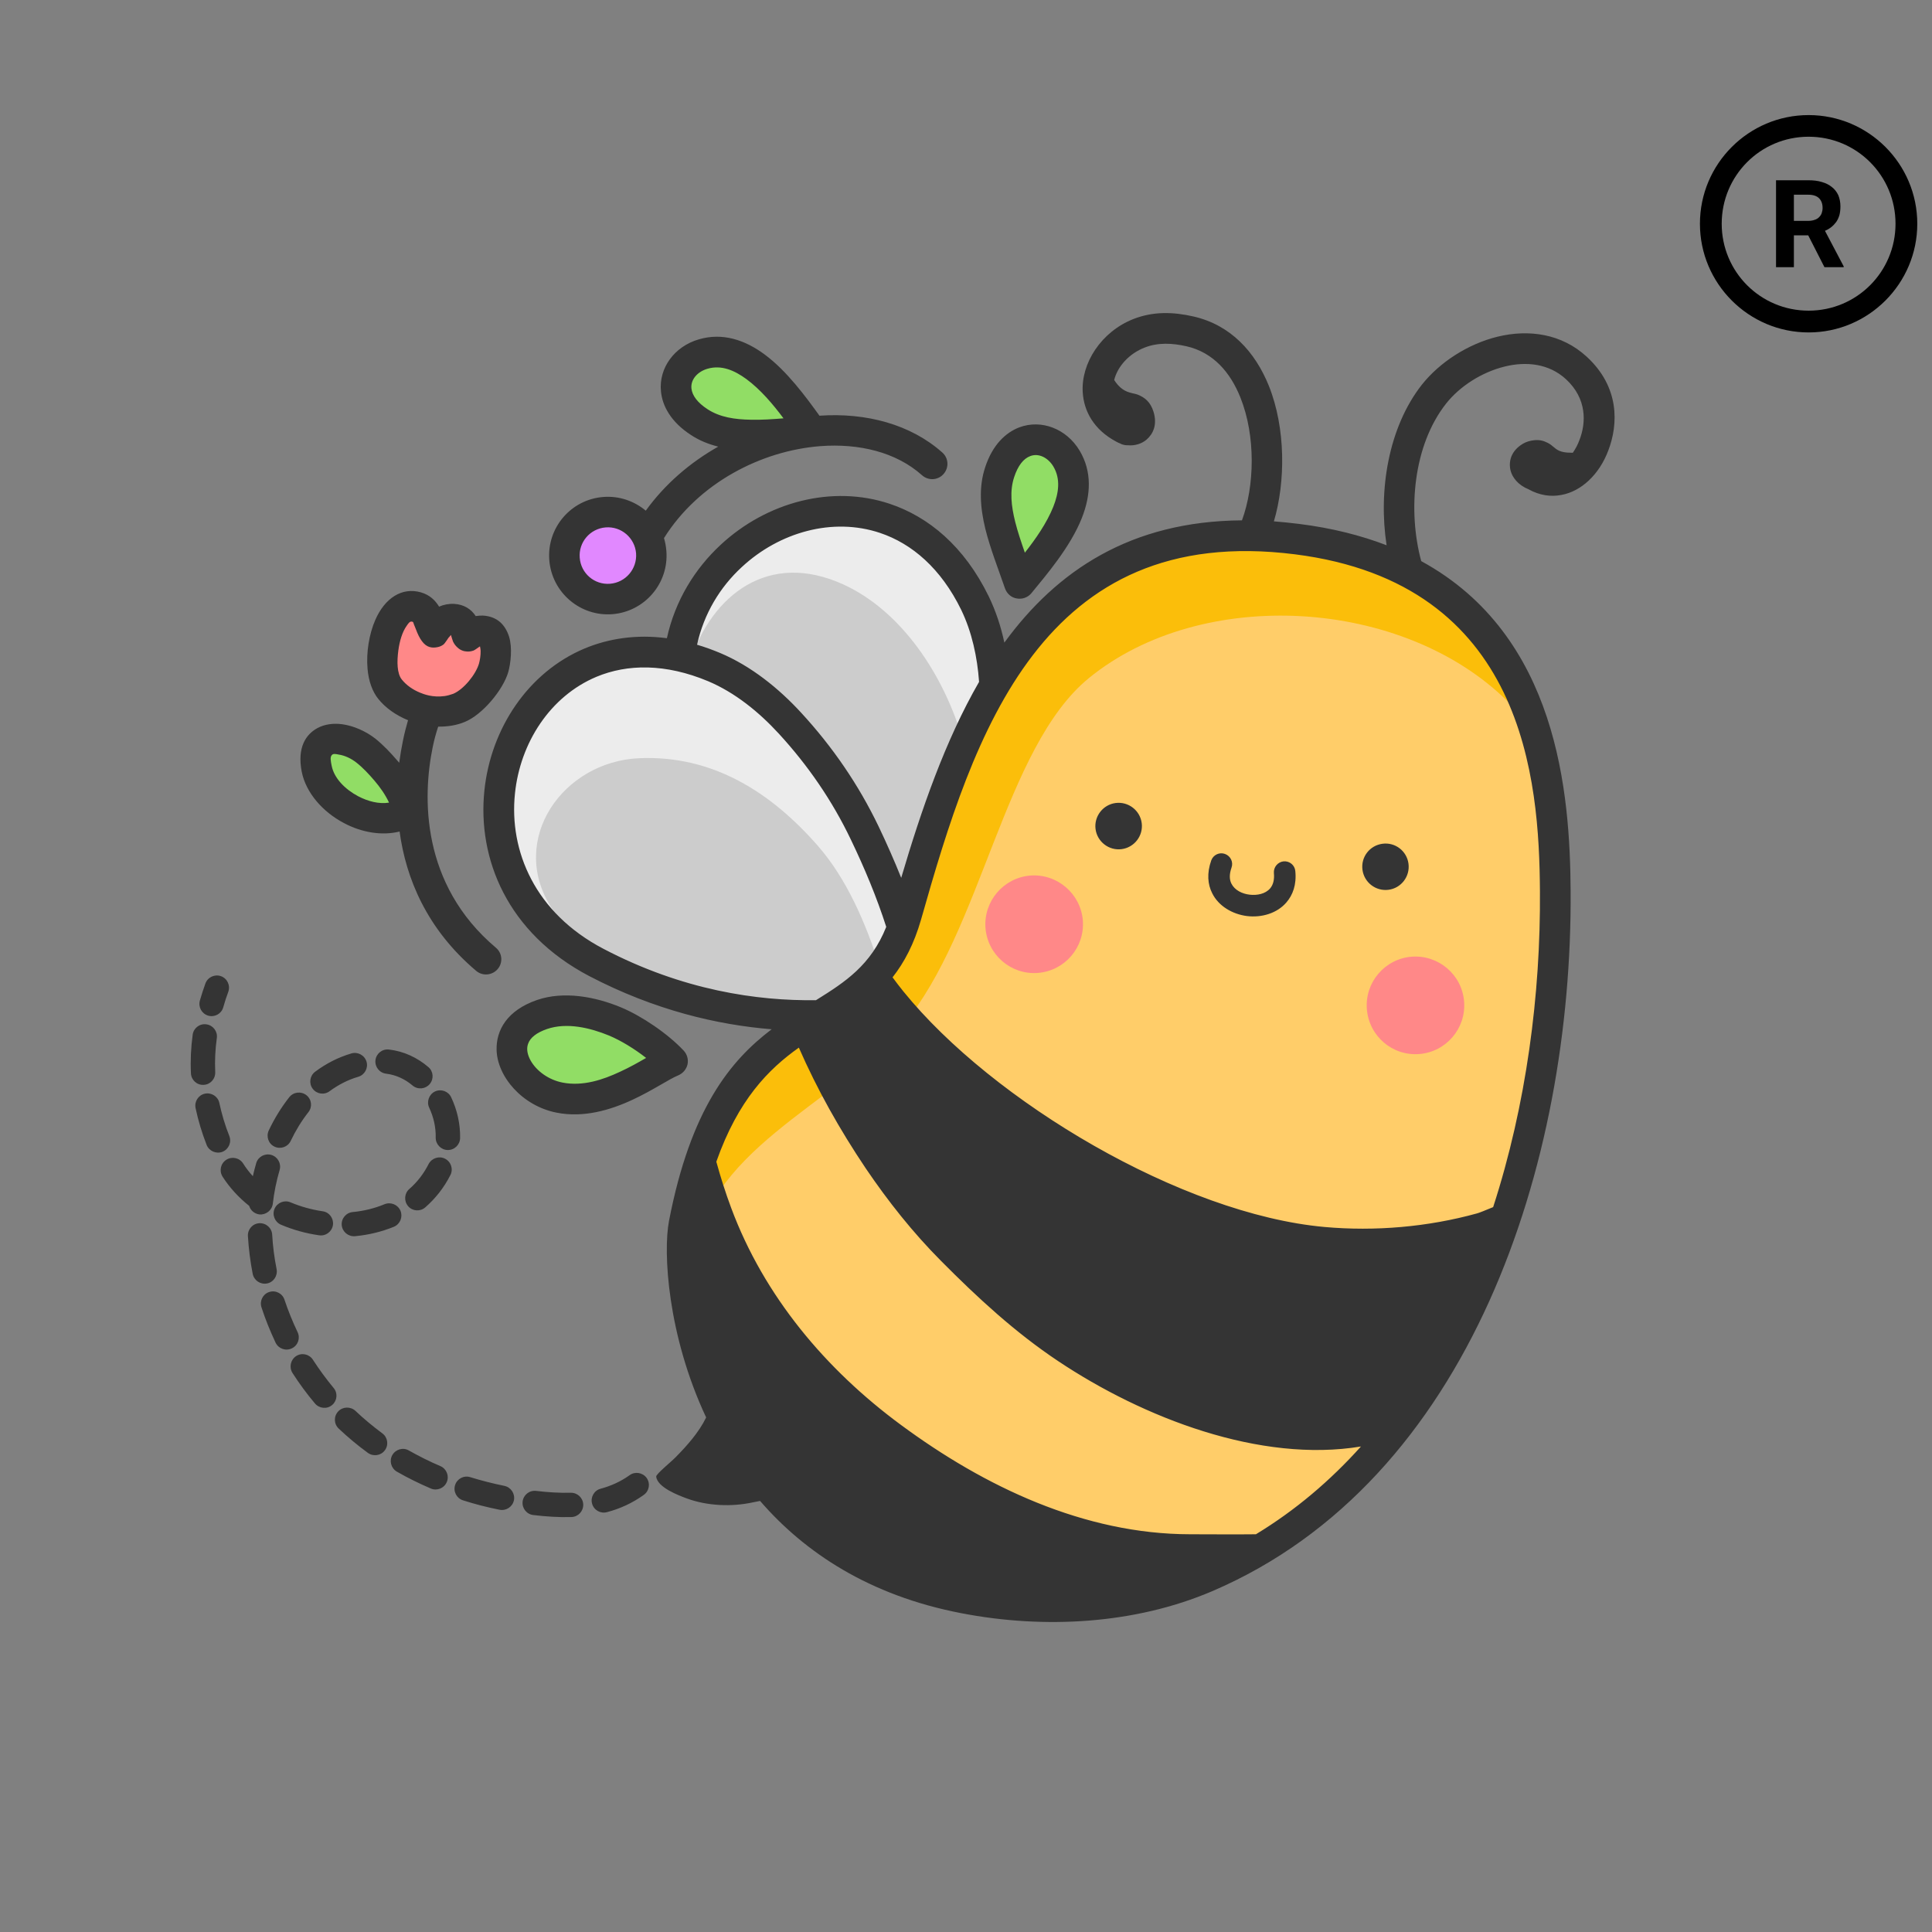
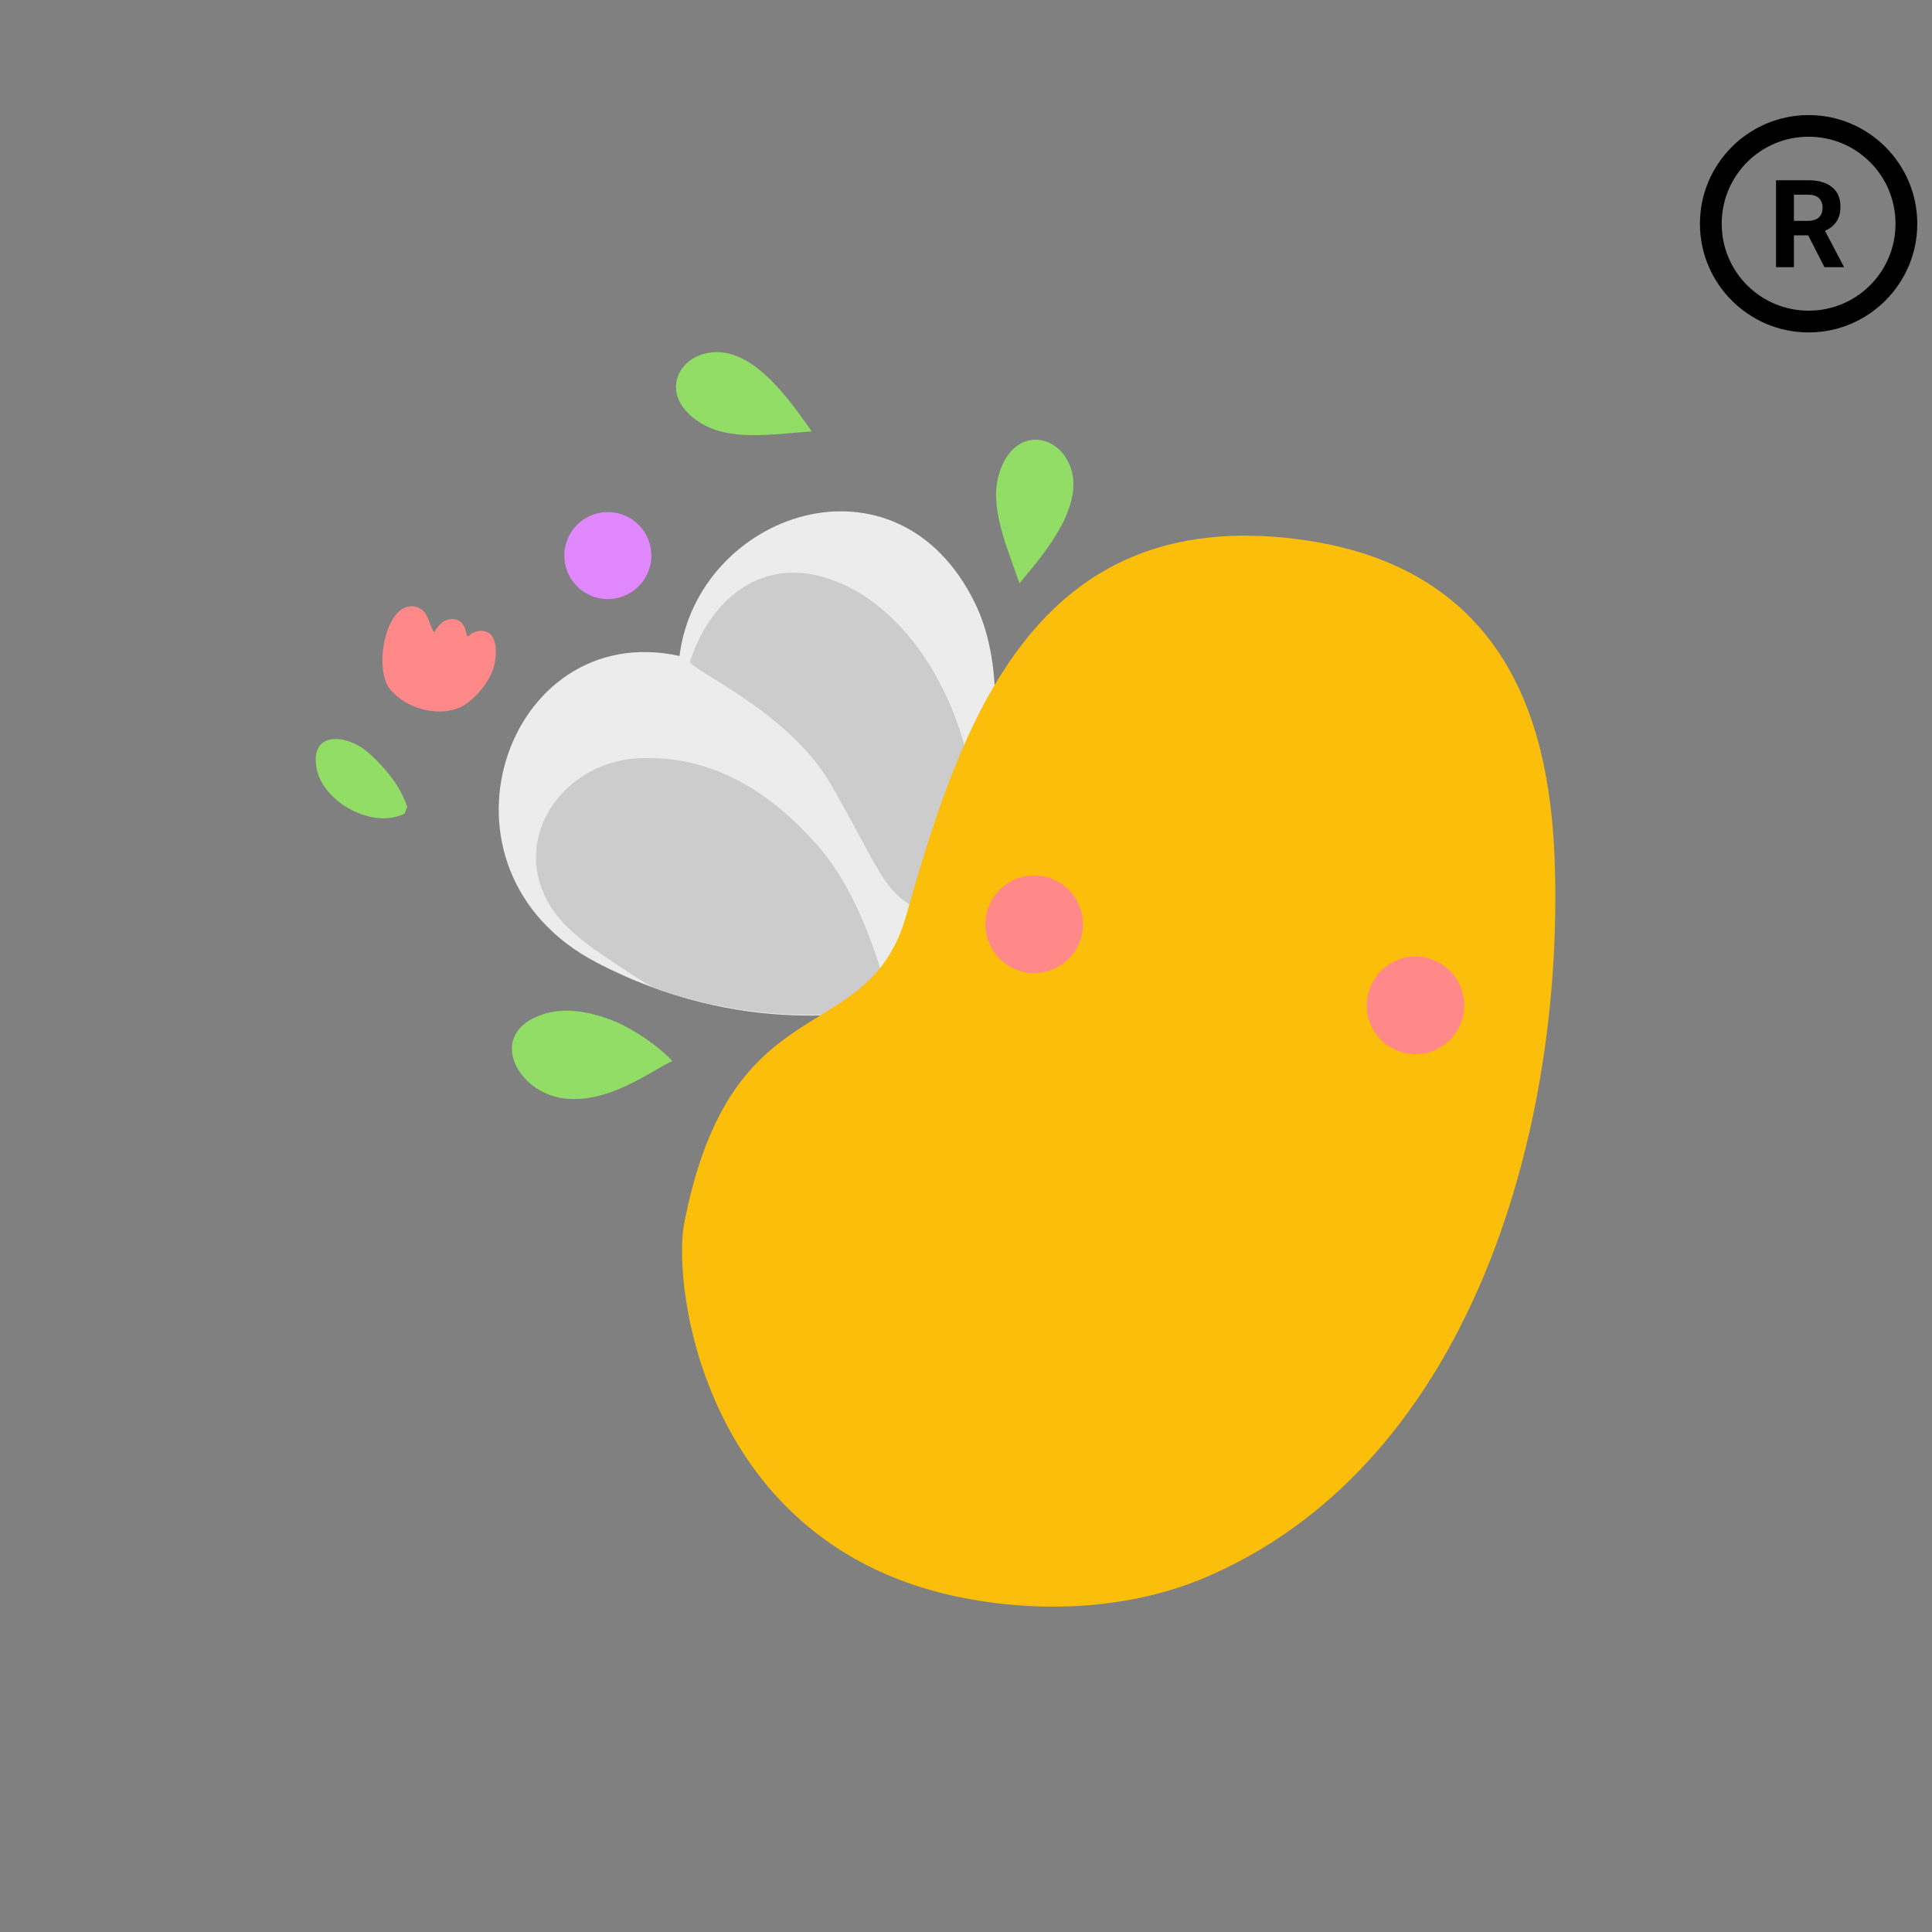
<svg xmlns="http://www.w3.org/2000/svg" version="1.0" preserveAspectRatio="xMidYMid meet" height="80" viewBox="0 0 60 60" zoomAndPan="magnify" width="80">
  <rect x="0" y="0" width="60" height="60" fill="#808080" stroke="none" />
  <defs>
    <clipPath id="9ec9bd1aa4">
      <path clip-rule="nonzero" d="M 15 15 L 31 15 L 31 32 L 15 32 Z M 15 15" />
    </clipPath>
    <clipPath id="36e15288a7">
      <path clip-rule="nonzero" d="M -10.734 -3.266 L 61.797 -8.922 L 67.453 63.609 L -5.078 69.266 Z M -10.734 -3.266" />
    </clipPath>
    <clipPath id="92f20a1fda">
      <path clip-rule="nonzero" d="M -5.207 0.066 L 59.844 -5.008 L 64.918 60.047 L -0.137 65.117 Z M -5.207 0.066" />
    </clipPath>
    <clipPath id="fc3afcc555">
      <path clip-rule="nonzero" d="M -10.707 -3.246 L 61.824 -8.902 L 67.48 63.625 L -5.047 69.281 Z M -10.707 -3.246" />
    </clipPath>
    <clipPath id="28135c12b1">
      <path clip-rule="nonzero" d="M 16 17 L 30 17 L 30 32 L 16 32 Z M 16 17" />
    </clipPath>
    <clipPath id="e079dcc3f7">
      <path clip-rule="nonzero" d="M -10.734 -3.266 L 61.797 -8.922 L 67.453 63.609 L -5.078 69.266 Z M -10.734 -3.266" />
    </clipPath>
    <clipPath id="f7e145258c">
      <path clip-rule="nonzero" d="M -5.207 0.066 L 59.844 -5.008 L 64.918 60.047 L -0.137 65.117 Z M -5.207 0.066" />
    </clipPath>
    <clipPath id="33e1a26abd">
      <path clip-rule="nonzero" d="M -10.707 -3.246 L 61.824 -8.902 L 67.48 63.625 L -5.047 69.281 Z M -10.707 -3.246" />
    </clipPath>
    <clipPath id="735ab7831a">
      <path clip-rule="nonzero" d="M 21 16 L 49 16 L 49 50 L 21 50 Z M 21 16" />
    </clipPath>
    <clipPath id="13df4430b4">
      <path clip-rule="nonzero" d="M -10.734 -3.266 L 61.797 -8.922 L 67.453 63.609 L -5.078 69.266 Z M -10.734 -3.266" />
    </clipPath>
    <clipPath id="1661abfc47">
      <path clip-rule="nonzero" d="M -5.207 0.066 L 59.844 -5.008 L 64.918 60.047 L -0.137 65.117 Z M -5.207 0.066" />
    </clipPath>
    <clipPath id="d9df30dbe1">
      <path clip-rule="nonzero" d="M -10.707 -3.246 L 61.824 -8.902 L 67.48 63.625 L -5.047 69.281 Z M -10.707 -3.246" />
    </clipPath>
    <clipPath id="9cb59f36fe">
      <path clip-rule="nonzero" d="M 21 19 L 49 19 L 49 50 L 21 50 Z M 21 19" />
    </clipPath>
    <clipPath id="23227b5667">
      <path clip-rule="nonzero" d="M -10.734 -3.266 L 61.797 -8.922 L 67.453 63.609 L -5.078 69.266 Z M -10.734 -3.266" />
    </clipPath>
    <clipPath id="2710af5261">
      <path clip-rule="nonzero" d="M -5.207 0.066 L 59.844 -5.008 L 64.918 60.047 L -0.137 65.117 Z M -5.207 0.066" />
    </clipPath>
    <clipPath id="47407ab522">
      <path clip-rule="nonzero" d="M -10.707 -3.246 L 61.824 -8.902 L 67.48 63.625 L -5.047 69.281 Z M -10.707 -3.246" />
    </clipPath>
    <clipPath id="5224f312ee">
      <path clip-rule="nonzero" d="M 30 27 L 46 27 L 46 33 L 30 33 Z M 30 27" />
    </clipPath>
    <clipPath id="dcb4637dff">
      <path clip-rule="nonzero" d="M -10.734 -3.266 L 61.797 -8.922 L 67.453 63.609 L -5.078 69.266 Z M -10.734 -3.266" />
    </clipPath>
    <clipPath id="dc23dd0093">
      <path clip-rule="nonzero" d="M -5.207 0.066 L 59.844 -5.008 L 64.918 60.047 L -0.137 65.117 Z M -5.207 0.066" />
    </clipPath>
    <clipPath id="967dd750be">
      <path clip-rule="nonzero" d="M -10.707 -3.246 L 61.824 -8.902 L 67.48 63.625 L -5.047 69.281 Z M -10.707 -3.246" />
    </clipPath>
    <clipPath id="5e14a0de79">
      <path clip-rule="nonzero" d="M 17 15 L 21 15 L 21 19 L 17 19 Z M 17 15" />
    </clipPath>
    <clipPath id="157551ad1a">
      <path clip-rule="nonzero" d="M -10.734 -3.266 L 61.797 -8.922 L 67.453 63.609 L -5.078 69.266 Z M -10.734 -3.266" />
    </clipPath>
    <clipPath id="60d29e56d5">
      <path clip-rule="nonzero" d="M -5.207 0.066 L 59.844 -5.008 L 64.918 60.047 L -0.137 65.117 Z M -5.207 0.066" />
    </clipPath>
    <clipPath id="e72f37bb50">
      <path clip-rule="nonzero" d="M -10.707 -3.246 L 61.824 -8.902 L 67.48 63.625 L -5.047 69.281 Z M -10.707 -3.246" />
    </clipPath>
    <clipPath id="d32eff108c">
      <path clip-rule="nonzero" d="M 9 10 L 34 10 L 34 35 L 9 35 Z M 9 10" />
    </clipPath>
    <clipPath id="2a58a9a32c">
      <path clip-rule="nonzero" d="M -10.734 -3.266 L 61.797 -8.922 L 67.453 63.609 L -5.078 69.266 Z M -10.734 -3.266" />
    </clipPath>
    <clipPath id="1e0f9747b8">
      <path clip-rule="nonzero" d="M -5.207 0.066 L 59.844 -5.008 L 64.918 60.047 L -0.137 65.117 Z M -5.207 0.066" />
    </clipPath>
    <clipPath id="066c6e03e8">
      <path clip-rule="nonzero" d="M -10.707 -3.246 L 61.824 -8.902 L 67.48 63.625 L -5.047 69.281 Z M -10.707 -3.246" />
    </clipPath>
    <clipPath id="fbeb638421">
      <path clip-rule="nonzero" d="M 11 18 L 16 18 L 16 23 L 11 23 Z M 11 18" />
    </clipPath>
    <clipPath id="094a1ca0b7">
      <path clip-rule="nonzero" d="M -10.734 -3.266 L 61.797 -8.922 L 67.453 63.609 L -5.078 69.266 Z M -10.734 -3.266" />
    </clipPath>
    <clipPath id="03366b9203">
      <path clip-rule="nonzero" d="M -5.207 0.066 L 59.844 -5.008 L 64.918 60.047 L -0.137 65.117 Z M -5.207 0.066" />
    </clipPath>
    <clipPath id="7fc3cf7d63">
      <path clip-rule="nonzero" d="M -10.707 -3.246 L 61.824 -8.902 L 67.48 63.625 L -5.047 69.281 Z M -10.707 -3.246" />
    </clipPath>
    <clipPath id="876526ca47">
      <path clip-rule="nonzero" d="M 5 9 L 51 9 L 51 51 L 5 51 Z M 5 9" />
    </clipPath>
    <clipPath id="27e4524718">
      <path clip-rule="nonzero" d="M -10.734 -3.266 L 61.797 -8.922 L 67.453 63.609 L -5.078 69.266 Z M -10.734 -3.266" />
    </clipPath>
    <clipPath id="6cf494ad11">
      <path clip-rule="nonzero" d="M -5.207 0.066 L 59.844 -5.008 L 64.918 60.047 L -0.137 65.117 Z M -5.207 0.066" />
    </clipPath>
    <clipPath id="6b00e9e1ea">
      <path clip-rule="nonzero" d="M -10.707 -3.246 L 61.824 -8.902 L 67.48 63.625 L -5.047 69.281 Z M -10.707 -3.246" />
    </clipPath>
    <clipPath id="1e0d77365b">
      <path clip-rule="nonzero" d="M 52.793 3.574 L 59.543 3.574 L 59.543 10.324 L 52.793 10.324 Z M 52.793 3.574" />
    </clipPath>
  </defs>
  <g clip-path="url(#9ec9bd1aa4)">
    <g clip-path="url(#36e15288a7)">
      <g clip-path="url(#92f20a1fda)">
        <g clip-path="url(#fc3afcc555)">
          <path fill-rule="evenodd" fill-opacity="1" d="M 21.102 20.371 C 21.668 15.918 27.855 13.762 30.281 18.734 C 30.707 19.609 30.879 20.629 30.902 21.598 C 30.934 22.984 30.77 24.359 30.395 25.695 C 29.93 27.359 29.324 28.934 28.445 30.414 C 28.492 30.652 28.539 30.891 28.574 31.133 C 27 31.508 22.996 32.23 18.527 29.891 C 13.008 27.008 15.695 19.184 21.102 20.371 Z M 21.102 20.371" fill="#ececec" />
        </g>
      </g>
    </g>
  </g>
  <g clip-path="url(#28135c12b1)">
    <g clip-path="url(#e079dcc3f7)">
      <g clip-path="url(#f7e145258c)">
        <g clip-path="url(#33e1a26abd)">
          <path fill-rule="evenodd" fill-opacity="1" d="M 20.281 30.668 C 20.012 30.512 19.746 30.348 19.488 30.176 C 18.676 29.629 17.645 29.02 17.109 28.168 C 15.789 26.066 17.477 23.656 19.844 23.547 C 22.129 23.445 23.941 24.602 25.398 26.266 C 26.293 27.289 26.887 28.668 27.312 30 C 27.402 30.285 26.492 31.496 25.449 31.516 C 23.812 31.543 22.18 31.301 20.578 30.777 Z M 28.223 28.07 C 27.395 27.574 27.098 26.59 25.789 24.336 C 24.457 22.047 21.355 20.77 21.43 20.539 C 22.109 18.48 23.863 17.082 26.203 18.156 C 27.992 18.98 29.324 20.949 29.926 23.062 C 30.227 24.121 28.535 28.137 28.223 28.07 Z M 28.223 28.07" fill="#cccccc" />
        </g>
      </g>
    </g>
  </g>
  <g clip-path="url(#735ab7831a)">
    <g clip-path="url(#13df4430b4)">
      <g clip-path="url(#1661abfc47)">
        <g clip-path="url(#d9df30dbe1)">
          <path fill-rule="evenodd" fill-opacity="1" d="M 28.145 28.426 C 29.848 22.426 32.121 15.707 40.277 16.742 C 47.77 17.691 48.277 24.07 48.301 27.668 C 48.355 35.918 45.328 45.613 37.453 48.98 C 35.156 49.961 32.449 50.113 29.938 49.629 C 21.816 48.059 20.879 39.879 21.246 38.004 C 22.711 30.441 26.945 32.656 28.145 28.426 Z M 28.145 28.426" fill="#fbbe0a" />
        </g>
      </g>
    </g>
  </g>
  <g clip-path="url(#9cb59f36fe)">
    <g clip-path="url(#23227b5667)">
      <g clip-path="url(#2710af5261)">
        <g clip-path="url(#47407ab522)">
-           <path fill-rule="evenodd" fill-opacity="1" d="M 21.379 40.805 C 21.352 40.336 21.363 39.871 21.418 39.414 C 21.871 35.621 25.883 34.398 28.047 31.824 C 30.492 28.918 31.18 23.219 33.812 21.062 C 37.328 18.188 43.586 18.559 46.836 21.797 C 47.176 22.137 47.469 22.492 47.723 22.863 C 48.215 24.566 48.293 26.312 48.301 27.668 C 48.32 30.328 48.016 33.141 47.332 35.84 L 46.883 37.336 L 46.824 37.613 C 45.219 42.574 42.227 46.938 37.453 48.98 C 35.156 49.961 32.449 50.113 29.938 49.629 C 24.102 48.5 21.977 43.965 21.379 40.805 Z M 21.379 40.805" fill="#ffcd69" />
-         </g>
+           </g>
      </g>
    </g>
  </g>
  <g clip-path="url(#5224f312ee)">
    <g clip-path="url(#dcb4637dff)">
      <g clip-path="url(#dc23dd0093)">
        <g clip-path="url(#967dd750be)">
          <path fill-rule="evenodd" fill-opacity="1" d="M 43.84 29.711 C 44.676 29.648 45.406 30.273 45.469 31.105 C 45.535 31.938 44.91 32.668 44.078 32.734 C 43.242 32.801 42.516 32.176 42.449 31.34 C 42.383 30.508 43.008 29.777 43.84 29.711 Z M 32 27.191 C 32.832 27.129 33.562 27.754 33.629 28.586 C 33.691 29.422 33.07 30.148 32.234 30.215 C 31.402 30.281 30.672 29.656 30.605 28.82 C 30.543 27.988 31.164 27.258 32 27.191 Z M 32 27.191" fill="#ff8888" />
        </g>
      </g>
    </g>
  </g>
  <g clip-path="url(#5e14a0de79)">
    <g clip-path="url(#157551ad1a)">
      <g clip-path="url(#60d29e56d5)">
        <g clip-path="url(#e72f37bb50)">
          <path fill-rule="nonzero" fill-opacity="1" d="M 20.223 17.148 C 20.238 17.328 20.219 17.5 20.16 17.672 C 20.105 17.844 20.02 17.996 19.902 18.133 C 19.785 18.27 19.648 18.375 19.488 18.457 C 19.328 18.539 19.16 18.586 18.98 18.602 C 18.805 18.613 18.629 18.594 18.457 18.539 C 18.289 18.484 18.137 18.398 18 18.281 C 17.863 18.164 17.754 18.027 17.672 17.867 C 17.59 17.707 17.543 17.539 17.531 17.359 C 17.516 17.18 17.535 17.004 17.594 16.836 C 17.648 16.664 17.734 16.512 17.852 16.375 C 17.965 16.238 18.105 16.129 18.266 16.051 C 18.426 15.969 18.594 15.922 18.773 15.906 C 18.949 15.895 19.125 15.914 19.297 15.969 C 19.465 16.023 19.617 16.109 19.754 16.227 C 19.891 16.344 20 16.48 20.082 16.641 C 20.164 16.801 20.211 16.969 20.223 17.148 Z M 20.223 17.148" fill="#e188ff" />
        </g>
      </g>
    </g>
  </g>
  <g clip-path="url(#d32eff108c)">
    <g clip-path="url(#2a58a9a32c)">
      <g clip-path="url(#1e0f9747b8)">
        <g clip-path="url(#066c6e03e8)">
          <path fill-rule="evenodd" fill-opacity="1" d="M 20.883 32.953 C 20.438 32.477 19.691 31.969 19.098 31.723 C 18.406 31.434 17.559 31.258 16.836 31.508 C 15.145 32.086 15.992 33.82 17.379 34.09 C 18.832 34.371 20.297 33.195 20.883 32.953 Z M 12.645 25.055 C 12.504 24.633 12.27 24.262 11.98 23.926 C 11.789 23.707 11.59 23.492 11.363 23.312 C 10.711 22.793 9.605 22.715 9.836 23.879 C 10.039 24.914 11.566 25.758 12.562 25.27 Z M 31.66 18.117 C 31.234 16.879 30.703 15.703 31.043 14.664 C 31.48 13.336 32.648 13.457 33.117 14.238 C 33.902 15.539 32.387 17.238 31.66 18.117 Z M 25.211 13.398 C 23.906 13.492 22.633 13.707 21.715 13.109 C 20.543 12.348 20.957 11.25 21.836 10.996 C 23.293 10.57 24.547 12.473 25.211 13.398 Z M 25.211 13.398" fill="#91dd65" />
        </g>
      </g>
    </g>
  </g>
  <g clip-path="url(#fbeb638421)">
    <g clip-path="url(#094a1ca0b7)">
      <g clip-path="url(#03366b9203)">
        <g clip-path="url(#7fc3cf7d63)">
          <path fill-rule="evenodd" fill-opacity="1" d="M 12.941 18.852 C 12 18.574 11.574 20.742 12.113 21.402 C 12.586 21.988 13.547 22.27 14.25 21.984 C 14.691 21.805 15.199 21.188 15.328 20.738 C 15.422 20.41 15.508 19.617 14.969 19.594 C 14.859 19.586 14.746 19.617 14.648 19.672 C 14.629 19.684 14.555 19.762 14.531 19.762 C 14.488 19.758 14.457 19.559 14.441 19.52 C 14.379 19.355 14.262 19.238 14.078 19.227 C 13.906 19.219 13.754 19.289 13.641 19.418 C 13.602 19.461 13.566 19.508 13.531 19.555 C 13.516 19.578 13.5 19.656 13.48 19.629 C 13.309 19.395 13.312 18.961 12.941 18.852 Z M 12.941 18.852" fill="#ff8888" />
        </g>
      </g>
    </g>
  </g>
  <g clip-path="url(#876526ca47)">
    <g clip-path="url(#27e4524718)">
      <g clip-path="url(#6cf494ad11)">
        <g clip-path="url(#6b00e9e1ea)">
-           <path fill-rule="evenodd" fill-opacity="1" d="M 31.191 19.957 C 32.824 17.719 35.117 16.184 38.57 16.16 C 38.961 15.102 39.004 13.543 38.52 12.34 C 38.211 11.57 37.684 10.945 36.848 10.754 C 36.41 10.656 35.973 10.629 35.551 10.793 C 35.066 10.98 34.707 11.379 34.602 11.801 C 34.875 12.227 35.156 12.188 35.328 12.254 C 35.555 12.344 35.727 12.48 35.824 12.789 C 35.949 13.199 35.805 13.48 35.609 13.652 C 35.453 13.785 35.238 13.848 35.027 13.828 C 34.957 13.832 34.887 13.816 34.816 13.789 C 34.809 13.781 34.801 13.777 34.789 13.773 C 34.746 13.758 34.707 13.738 34.664 13.715 C 33.969 13.344 33.66 12.77 33.625 12.18 C 33.57 11.285 34.195 10.301 35.203 9.906 C 35.812 9.668 36.434 9.684 37.062 9.828 C 38.215 10.09 38.977 10.922 39.406 11.984 C 39.93 13.293 39.926 14.961 39.562 16.191 C 39.816 16.211 40.074 16.238 40.34 16.27 C 41.367 16.398 42.27 16.629 43.062 16.934 C 42.801 15.234 43.117 13.273 44.156 11.949 C 44.707 11.254 45.582 10.684 46.504 10.457 C 47.48 10.219 48.5 10.363 49.277 11.078 C 50.301 12.02 50.262 13.172 49.945 13.996 C 49.664 14.742 49.102 15.262 48.488 15.371 C 48.164 15.434 47.816 15.387 47.469 15.195 C 47.137 15.059 46.969 14.824 46.914 14.621 C 46.84 14.324 46.93 13.996 47.301 13.777 C 47.402 13.719 47.523 13.684 47.641 13.672 C 47.809 13.652 47.941 13.688 48.066 13.754 C 48.129 13.785 48.188 13.828 48.25 13.883 C 48.336 13.957 48.453 14.062 48.785 14.059 C 48.805 14.059 48.824 14.062 48.844 14.062 C 48.926 13.945 49 13.809 49.055 13.656 C 49.258 13.129 49.289 12.383 48.633 11.777 C 48.102 11.289 47.398 11.219 46.73 11.383 C 46.016 11.559 45.332 11.996 44.906 12.539 C 43.887 13.836 43.715 15.859 44.137 17.426 C 48.379 19.738 48.758 24.633 48.777 27.664 C 48.836 36.098 45.688 45.977 37.641 49.418 C 35.262 50.434 32.449 50.602 29.848 50.098 C 26.992 49.547 24.992 48.215 23.605 46.613 C 23.523 46.629 23.445 46.645 23.387 46.656 C 22.727 46.801 21.965 46.77 21.328 46.535 C 21.074 46.441 20.41 46.191 20.379 45.855 C 20.375 45.777 20.836 45.406 20.984 45.254 C 21.32 44.914 21.707 44.484 21.93 44.02 C 20.727 41.457 20.59 38.883 20.777 37.914 C 21.449 34.438 22.684 32.934 23.965 31.965 C 22.285 31.828 20.344 31.379 18.305 30.316 C 15.75 28.977 14.824 26.664 15.043 24.551 C 15.242 22.629 16.398 20.879 18.152 20.141 C 18.902 19.828 19.762 19.695 20.711 19.82 C 20.965 18.656 21.578 17.66 22.391 16.91 C 23.809 15.598 25.832 15.043 27.637 15.648 C 28.836 16.051 29.945 16.961 30.707 18.523 C 30.926 18.977 31.086 19.461 31.191 19.957 Z M 24.809 32.535 C 23.863 33.207 22.926 34.152 22.246 36.078 C 22.379 36.562 22.531 37.039 22.707 37.512 C 23.727 40.254 25.645 42.531 27.977 44.25 C 30.578 46.172 33.672 47.645 36.961 47.648 C 37.645 47.648 38.324 47.656 39.004 47.648 C 40.234 46.902 41.316 45.98 42.266 44.922 C 39.137 45.441 35.504 44.035 32.855 42.266 C 31.516 41.371 30.363 40.305 29.23 39.164 C 28.352 38.281 27.586 37.316 26.887 36.285 C 26.074 35.074 25.383 33.844 24.809 32.535 Z M 17.727 46.359 C 17.367 46.367 17.008 46.344 16.648 46.301 C 16.441 46.277 16.254 46.426 16.23 46.633 C 16.207 46.84 16.355 47.027 16.562 47.051 C 16.957 47.098 17.352 47.125 17.746 47.113 C 17.953 47.109 18.117 46.934 18.113 46.727 C 18.109 46.52 17.934 46.355 17.727 46.359 Z M 19.555 45.812 C 19.27 46.016 18.969 46.148 18.652 46.234 C 18.453 46.285 18.332 46.496 18.387 46.695 C 18.441 46.898 18.648 47.016 18.852 46.961 C 19.25 46.855 19.633 46.684 19.992 46.426 C 20.164 46.305 20.203 46.07 20.082 45.898 C 19.957 45.73 19.723 45.691 19.555 45.812 Z M 15.664 46.145 C 15.297 46.07 14.945 45.98 14.605 45.875 C 14.406 45.812 14.195 45.922 14.133 46.121 C 14.07 46.32 14.18 46.531 14.379 46.594 C 14.746 46.711 15.121 46.809 15.516 46.887 C 15.719 46.926 15.918 46.797 15.961 46.59 C 16 46.387 15.867 46.188 15.664 46.145 Z M 13.676 45.531 C 13.336 45.387 13.012 45.223 12.699 45.047 C 12.52 44.941 12.289 45.008 12.184 45.188 C 12.082 45.367 12.145 45.598 12.324 45.703 C 12.66 45.895 13.012 46.07 13.379 46.227 C 13.57 46.309 13.793 46.219 13.875 46.027 C 13.957 45.836 13.867 45.613 13.676 45.531 Z M 11.871 44.512 C 11.578 44.293 11.297 44.062 11.039 43.816 C 10.887 43.676 10.645 43.68 10.504 43.832 C 10.359 43.984 10.367 44.223 10.52 44.367 C 10.801 44.633 11.105 44.887 11.426 45.121 C 11.594 45.242 11.832 45.207 11.953 45.039 C 12.078 44.871 12.039 44.633 11.871 44.512 Z M 10.359 43.102 C 10.129 42.824 9.914 42.531 9.719 42.23 C 9.609 42.055 9.375 42 9.199 42.113 C 9.023 42.227 8.973 42.461 9.082 42.637 C 9.293 42.965 9.527 43.285 9.781 43.586 C 9.918 43.746 10.156 43.77 10.316 43.633 C 10.473 43.5 10.496 43.262 10.359 43.102 Z M 9.242 41.371 C 9.086 41.043 8.949 40.707 8.836 40.367 C 8.773 40.168 8.559 40.059 8.359 40.125 C 8.164 40.188 8.055 40.402 8.121 40.602 C 8.242 40.977 8.391 41.34 8.559 41.699 C 8.652 41.887 8.875 41.965 9.062 41.875 C 9.254 41.785 9.332 41.559 9.242 41.371 Z M 46.371 37.488 C 47.402 34.309 47.848 30.875 47.824 27.672 C 47.801 24.238 47.367 18.121 40.219 17.215 C 32.359 16.219 30.242 22.773 28.605 28.555 C 28.387 29.316 28.082 29.891 27.719 30.352 C 27.828 30.5 27.941 30.648 28.055 30.789 C 30.832 34.215 36.711 37.707 41.133 38.105 C 42.703 38.246 44.344 38.105 45.867 37.684 C 45.922 37.672 46.125 37.59 46.371 37.488 Z M 8.59 39.414 C 8.52 39.062 8.473 38.703 8.453 38.344 C 8.441 38.133 8.262 37.977 8.051 37.988 C 7.844 38 7.688 38.18 7.699 38.387 C 7.723 38.785 7.773 39.176 7.848 39.562 C 7.891 39.766 8.086 39.898 8.293 39.859 C 8.496 39.82 8.629 39.621 8.59 39.414 Z M 11.941 37.398 C 11.633 37.527 11.297 37.609 10.957 37.641 C 10.746 37.66 10.594 37.844 10.613 38.051 C 10.633 38.258 10.82 38.41 11.027 38.391 C 11.445 38.352 11.852 38.254 12.234 38.098 C 12.426 38.016 12.516 37.797 12.438 37.602 C 12.355 37.41 12.137 37.32 11.941 37.398 Z M 10.02 37.617 C 9.676 37.566 9.34 37.473 9.023 37.34 C 8.832 37.258 8.609 37.348 8.527 37.539 C 8.445 37.73 8.535 37.953 8.727 38.035 C 9.105 38.195 9.504 38.305 9.91 38.363 C 10.117 38.395 10.309 38.25 10.34 38.043 C 10.367 37.836 10.227 37.645 10.02 37.617 Z M 13.312 36.148 C 13.156 36.457 12.953 36.715 12.711 36.926 C 12.555 37.062 12.539 37.301 12.676 37.461 C 12.812 37.617 13.051 37.633 13.207 37.496 C 13.52 37.223 13.785 36.891 13.988 36.492 C 14.082 36.309 14.008 36.078 13.82 35.984 C 13.637 35.891 13.41 35.965 13.312 36.148 Z M 7.852 36.527 C 7.883 36.395 7.918 36.258 7.957 36.121 C 8.016 35.922 8.227 35.809 8.426 35.867 C 8.625 35.926 8.742 36.133 8.684 36.336 C 8.582 36.684 8.512 37.035 8.473 37.379 C 8.449 37.586 8.262 37.734 8.055 37.715 C 7.902 37.695 7.781 37.59 7.738 37.449 C 7.414 37.191 7.133 36.887 6.91 36.539 C 6.801 36.359 6.852 36.129 7.031 36.016 C 7.207 35.906 7.438 35.957 7.551 36.133 C 7.641 36.277 7.742 36.406 7.852 36.527 Z M 13.328 34.398 C 13.465 34.688 13.539 35.012 13.531 35.328 C 13.527 35.535 13.695 35.711 13.902 35.715 C 14.113 35.719 14.285 35.551 14.289 35.344 C 14.297 34.91 14.199 34.473 14.012 34.078 C 13.926 33.891 13.699 33.809 13.512 33.895 C 13.324 33.984 13.242 34.211 13.328 34.398 Z M 9.027 35.434 C 9.18 35.113 9.363 34.812 9.578 34.539 C 9.707 34.375 9.68 34.141 9.516 34.012 C 9.352 33.883 9.113 33.91 8.984 34.074 C 8.738 34.387 8.523 34.734 8.348 35.105 C 8.258 35.293 8.336 35.52 8.523 35.609 C 8.711 35.699 8.938 35.621 9.027 35.434 Z M 7.121 35.277 C 6.988 34.945 6.887 34.602 6.812 34.254 C 6.77 34.051 6.566 33.922 6.363 33.965 C 6.16 34.008 6.031 34.211 6.074 34.414 C 6.156 34.801 6.273 35.188 6.418 35.559 C 6.496 35.75 6.715 35.844 6.91 35.77 C 7.102 35.691 7.199 35.473 7.121 35.277 Z M 21.066 33.395 C 21.211 33.332 21.316 33.207 21.352 33.055 C 21.383 32.902 21.34 32.742 21.23 32.625 C 20.742 32.105 19.93 31.551 19.277 31.281 C 18.484 30.953 17.512 30.77 16.68 31.055 C 15.742 31.379 15.41 31.996 15.422 32.598 C 15.438 33.434 16.223 34.348 17.289 34.555 C 18.117 34.719 18.949 34.48 19.656 34.148 C 20.27 33.863 20.777 33.512 21.066 33.395 Z M 20.066 32.855 C 19.703 32.57 19.277 32.312 18.914 32.16 C 18.324 31.918 17.605 31.746 16.988 31.957 C 16.664 32.07 16.465 32.223 16.398 32.422 C 16.34 32.586 16.387 32.77 16.48 32.938 C 16.664 33.262 17.035 33.535 17.473 33.621 C 18.098 33.742 18.723 33.535 19.254 33.285 C 19.555 33.148 19.828 32.992 20.066 32.855 Z M 11.992 33.344 C 12.305 33.383 12.582 33.516 12.812 33.711 C 12.973 33.848 13.211 33.824 13.344 33.668 C 13.48 33.508 13.461 33.27 13.301 33.137 C 12.957 32.844 12.543 32.648 12.078 32.594 C 11.871 32.57 11.684 32.719 11.66 32.926 C 11.637 33.133 11.785 33.32 11.992 33.344 Z M 10.238 33.887 C 10.504 33.691 10.801 33.535 11.125 33.441 C 11.324 33.383 11.441 33.172 11.383 32.973 C 11.324 32.773 11.113 32.656 10.914 32.715 C 10.5 32.836 10.125 33.031 9.785 33.285 C 9.621 33.41 9.586 33.645 9.711 33.812 C 9.836 33.98 10.074 34.012 10.238 33.887 Z M 6.684 33.297 C 6.668 32.945 6.684 32.59 6.734 32.234 C 6.762 32.031 6.617 31.84 6.41 31.812 C 6.203 31.781 6.012 31.926 5.984 32.133 C 5.93 32.531 5.91 32.934 5.93 33.332 C 5.938 33.539 6.113 33.703 6.324 33.691 C 6.531 33.684 6.691 33.508 6.684 33.297 Z M 27.523 28.785 C 27.227 27.863 26.852 26.965 26.426 26.078 C 25.848 24.867 25.09 23.766 24.184 22.781 C 23.574 22.117 22.828 21.508 21.992 21.156 C 20.668 20.602 19.484 20.617 18.52 21.02 C 17.082 21.625 16.152 23.074 15.992 24.648 C 15.809 26.418 16.605 28.352 18.746 29.469 C 21.207 30.758 23.52 31.086 25.34 31.062 L 25.371 31.043 C 26.242 30.5 27.047 29.977 27.523 28.785 Z M 6.934 31.281 C 6.98 31.117 7.031 30.957 7.09 30.801 C 7.16 30.605 7.059 30.387 6.863 30.316 C 6.668 30.246 6.449 30.348 6.379 30.543 C 6.316 30.719 6.258 30.895 6.207 31.074 C 6.152 31.277 6.266 31.484 6.469 31.543 C 6.668 31.598 6.879 31.484 6.934 31.281 Z M 37.617 26.719 C 37.473 27.125 37.508 27.469 37.645 27.738 C 37.84 28.137 38.27 28.391 38.727 28.449 C 39.184 28.504 39.66 28.363 39.949 28.027 C 40.148 27.797 40.27 27.477 40.227 27.051 C 40.211 26.867 40.047 26.734 39.863 26.75 C 39.68 26.77 39.547 26.934 39.562 27.113 C 39.582 27.32 39.539 27.48 39.445 27.59 C 39.297 27.762 39.043 27.812 38.809 27.785 C 38.574 27.758 38.344 27.645 38.242 27.441 C 38.176 27.309 38.176 27.145 38.246 26.945 C 38.309 26.77 38.215 26.582 38.043 26.52 C 37.871 26.457 37.68 26.547 37.617 26.719 Z M 12.672 22.367 C 12.309 22.219 11.977 21.992 11.746 21.703 C 11.566 21.48 11.445 21.148 11.414 20.762 C 11.371 20.27 11.461 19.695 11.656 19.25 C 11.949 18.582 12.477 18.223 13.078 18.398 C 13.344 18.477 13.516 18.641 13.637 18.84 C 13.777 18.777 13.938 18.746 14.105 18.754 C 14.406 18.773 14.629 18.91 14.773 19.133 C 14.848 19.121 14.918 19.117 14.992 19.117 C 15.441 19.141 15.691 19.402 15.809 19.77 C 15.918 20.121 15.859 20.605 15.785 20.871 C 15.621 21.43 14.98 22.199 14.43 22.422 C 14.176 22.527 13.895 22.57 13.609 22.566 C 13.547 22.75 13.484 22.973 13.438 23.203 C 13.121 24.742 13.066 27.461 15.398 29.43 C 15.602 29.598 15.625 29.895 15.457 30.094 C 15.289 30.293 14.988 30.32 14.789 30.152 C 13.25 28.852 12.605 27.27 12.41 25.824 C 11.855 25.961 11.227 25.852 10.684 25.562 C 10.02 25.215 9.5 24.617 9.371 23.969 C 9.223 23.211 9.5 22.805 9.863 22.609 C 10.074 22.496 10.34 22.453 10.629 22.492 C 10.973 22.539 11.355 22.703 11.66 22.941 C 11.906 23.141 12.129 23.375 12.336 23.617 C 12.359 23.641 12.379 23.664 12.398 23.688 C 12.43 23.449 12.469 23.219 12.512 23.012 C 12.559 22.773 12.617 22.559 12.672 22.367 Z M 42.938 26.203 C 42.539 26.254 42.262 26.613 42.312 27.008 C 42.363 27.406 42.727 27.684 43.121 27.633 C 43.516 27.582 43.793 27.219 43.742 26.824 C 43.691 26.43 43.332 26.152 42.938 26.203 Z M 30.406 21.176 C 30.352 20.41 30.184 19.629 29.852 18.941 C 29.223 17.652 28.32 16.883 27.332 16.551 C 25.855 16.055 24.199 16.531 23.039 17.609 C 22.363 18.23 21.859 19.059 21.648 20.023 C 21.879 20.09 22.117 20.176 22.359 20.277 C 23.32 20.68 24.184 21.375 24.883 22.137 C 25.855 23.191 26.664 24.371 27.285 25.664 C 27.539 26.195 27.773 26.727 27.988 27.262 C 28.613 25.145 29.352 23.004 30.406 21.176 Z M 34.648 24.938 C 34.254 24.988 33.973 25.352 34.023 25.746 C 34.074 26.141 34.438 26.422 34.832 26.371 C 35.227 26.32 35.508 25.957 35.457 25.562 C 35.406 25.168 35.043 24.887 34.648 24.938 Z M 12.082 24.926 C 11.965 24.676 11.805 24.449 11.621 24.234 C 11.453 24.039 11.273 23.844 11.07 23.684 C 10.906 23.555 10.707 23.461 10.52 23.434 C 10.434 23.418 10.352 23.395 10.305 23.449 C 10.246 23.516 10.27 23.629 10.301 23.785 C 10.379 24.176 10.723 24.516 11.121 24.727 C 11.426 24.887 11.77 24.977 12.082 24.926 Z M 13.809 21.617 C 13.902 21.602 13.988 21.578 14.074 21.547 C 14.402 21.41 14.777 20.945 14.875 20.609 C 14.902 20.512 14.93 20.359 14.926 20.211 C 14.926 20.172 14.914 20.113 14.906 20.074 L 14.898 20.078 C 14.84 20.117 14.742 20.191 14.707 20.203 C 14.633 20.23 14.562 20.238 14.508 20.234 C 14.406 20.23 14.297 20.195 14.203 20.105 C 14.16 20.066 14.109 20.008 14.07 19.926 C 14.051 19.879 14.023 19.781 14.004 19.719 C 14 19.723 13.996 19.727 13.992 19.734 C 13.969 19.762 13.945 19.789 13.926 19.82 C 13.934 19.805 13.957 19.762 13.957 19.762 C 13.957 19.762 13.82 19.98 13.773 20.016 C 13.711 20.062 13.648 20.086 13.586 20.098 C 13.434 20.129 13.254 20.121 13.102 19.91 C 13.027 19.809 12.969 19.684 12.918 19.547 C 12.895 19.492 12.875 19.438 12.852 19.383 C 12.84 19.355 12.84 19.316 12.809 19.309 C 12.727 19.281 12.684 19.359 12.633 19.43 C 12.492 19.625 12.41 19.91 12.371 20.199 C 12.324 20.551 12.328 20.918 12.48 21.105 C 12.621 21.281 12.824 21.422 13.047 21.512 C 13.16 21.559 13.438 21.668 13.809 21.617 Z M 31.211 18.273 C 31.27 18.438 31.406 18.559 31.578 18.586 C 31.746 18.617 31.922 18.555 32.031 18.422 C 32.488 17.863 33.242 16.988 33.598 16.086 C 33.879 15.375 33.918 14.645 33.527 13.992 C 33.121 13.316 32.344 13.016 31.66 13.27 C 31.238 13.43 30.824 13.809 30.594 14.516 C 30.395 15.117 30.438 15.762 30.602 16.43 C 30.75 17.023 30.992 17.641 31.211 18.273 Z M 22.305 13.871 C 22 13.793 21.715 13.68 21.457 13.508 C 20.832 13.102 20.57 12.605 20.527 12.156 C 20.453 11.43 20.945 10.758 21.703 10.539 C 22.434 10.324 23.129 10.551 23.746 11.008 C 24.438 11.52 25.027 12.324 25.449 12.91 C 26.902 12.809 28.285 13.18 29.266 14.055 C 29.461 14.227 29.477 14.527 29.301 14.723 C 29.129 14.918 28.828 14.934 28.633 14.758 C 27.828 14.039 26.676 13.766 25.48 13.855 C 23.645 13.996 21.695 14.996 20.621 16.711 C 20.66 16.84 20.684 16.973 20.695 17.113 C 20.773 18.117 20.023 18.992 19.02 19.074 C 18.016 19.152 17.137 18.398 17.059 17.395 C 16.98 16.391 17.73 15.512 18.734 15.434 C 19.234 15.395 19.699 15.562 20.055 15.859 C 20.652 15.031 21.438 14.359 22.305 13.871 Z M 31.828 17.164 C 32.16 16.742 32.508 16.246 32.711 15.738 C 32.879 15.312 32.945 14.875 32.711 14.484 C 32.551 14.219 32.262 14.062 31.996 14.164 C 31.785 14.242 31.613 14.461 31.496 14.816 C 31.352 15.25 31.406 15.715 31.527 16.203 C 31.605 16.516 31.715 16.836 31.828 17.164 Z M 18.809 16.379 C 19.293 16.34 19.715 16.703 19.754 17.184 C 19.789 17.668 19.43 18.09 18.945 18.129 C 18.461 18.168 18.039 17.805 18.004 17.32 C 17.965 16.84 18.324 16.418 18.809 16.379 Z M 24.332 12.992 C 24.012 12.562 23.621 12.098 23.18 11.773 C 22.812 11.504 22.406 11.324 21.969 11.453 C 21.672 11.539 21.445 11.777 21.473 12.062 C 21.496 12.285 21.664 12.508 21.977 12.711 C 22.363 12.961 22.824 13.027 23.324 13.035 C 23.648 13.043 23.988 13.02 24.332 12.992 Z M 24.332 12.992" fill="#343434" />
-         </g>
+           </g>
      </g>
    </g>
  </g>
  <g clip-path="url(#1e0d77365b)">
    <path fill-rule="nonzero" fill-opacity="1" d="M 56.168 3.574 C 54.309 3.574 52.793 5.086 52.793 6.949 C 52.793 8.809 54.309 10.324 56.168 10.324 C 58.027 10.324 59.543 8.809 59.543 6.949 C 59.543 5.086 58.027 3.574 56.168 3.574 Z M 56.168 4.246 C 57.664 4.246 58.867 5.453 58.867 6.949 C 58.867 8.441 57.664 9.648 56.168 9.648 C 54.672 9.648 53.469 8.441 53.469 6.949 C 53.469 5.453 54.672 4.246 56.168 4.246 Z M 55.156 5.598 L 55.156 8.297 L 55.711 8.297 L 55.711 7.309 L 56.156 7.309 L 56.66 8.297 L 57.258 8.297 L 57.258 8.273 L 56.676 7.168 C 56.75 7.137 56.816 7.098 56.875 7.051 C 56.934 7.004 56.984 6.949 57.027 6.891 C 57.07 6.828 57.102 6.758 57.125 6.68 C 57.145 6.602 57.156 6.512 57.156 6.414 C 57.156 6.281 57.133 6.164 57.09 6.062 C 57.043 5.961 56.977 5.875 56.891 5.809 C 56.805 5.738 56.703 5.688 56.578 5.652 C 56.453 5.613 56.316 5.598 56.16 5.598 Z M 55.711 6.047 L 56.16 6.047 C 56.309 6.047 56.422 6.086 56.492 6.156 C 56.566 6.23 56.602 6.332 56.602 6.457 C 56.602 6.52 56.59 6.574 56.574 6.621 C 56.555 6.672 56.527 6.711 56.488 6.75 C 56.453 6.785 56.406 6.812 56.352 6.828 C 56.297 6.848 56.234 6.859 56.16 6.859 L 55.711 6.859 Z M 55.711 6.047" fill="#000000" />
  </g>
</svg>